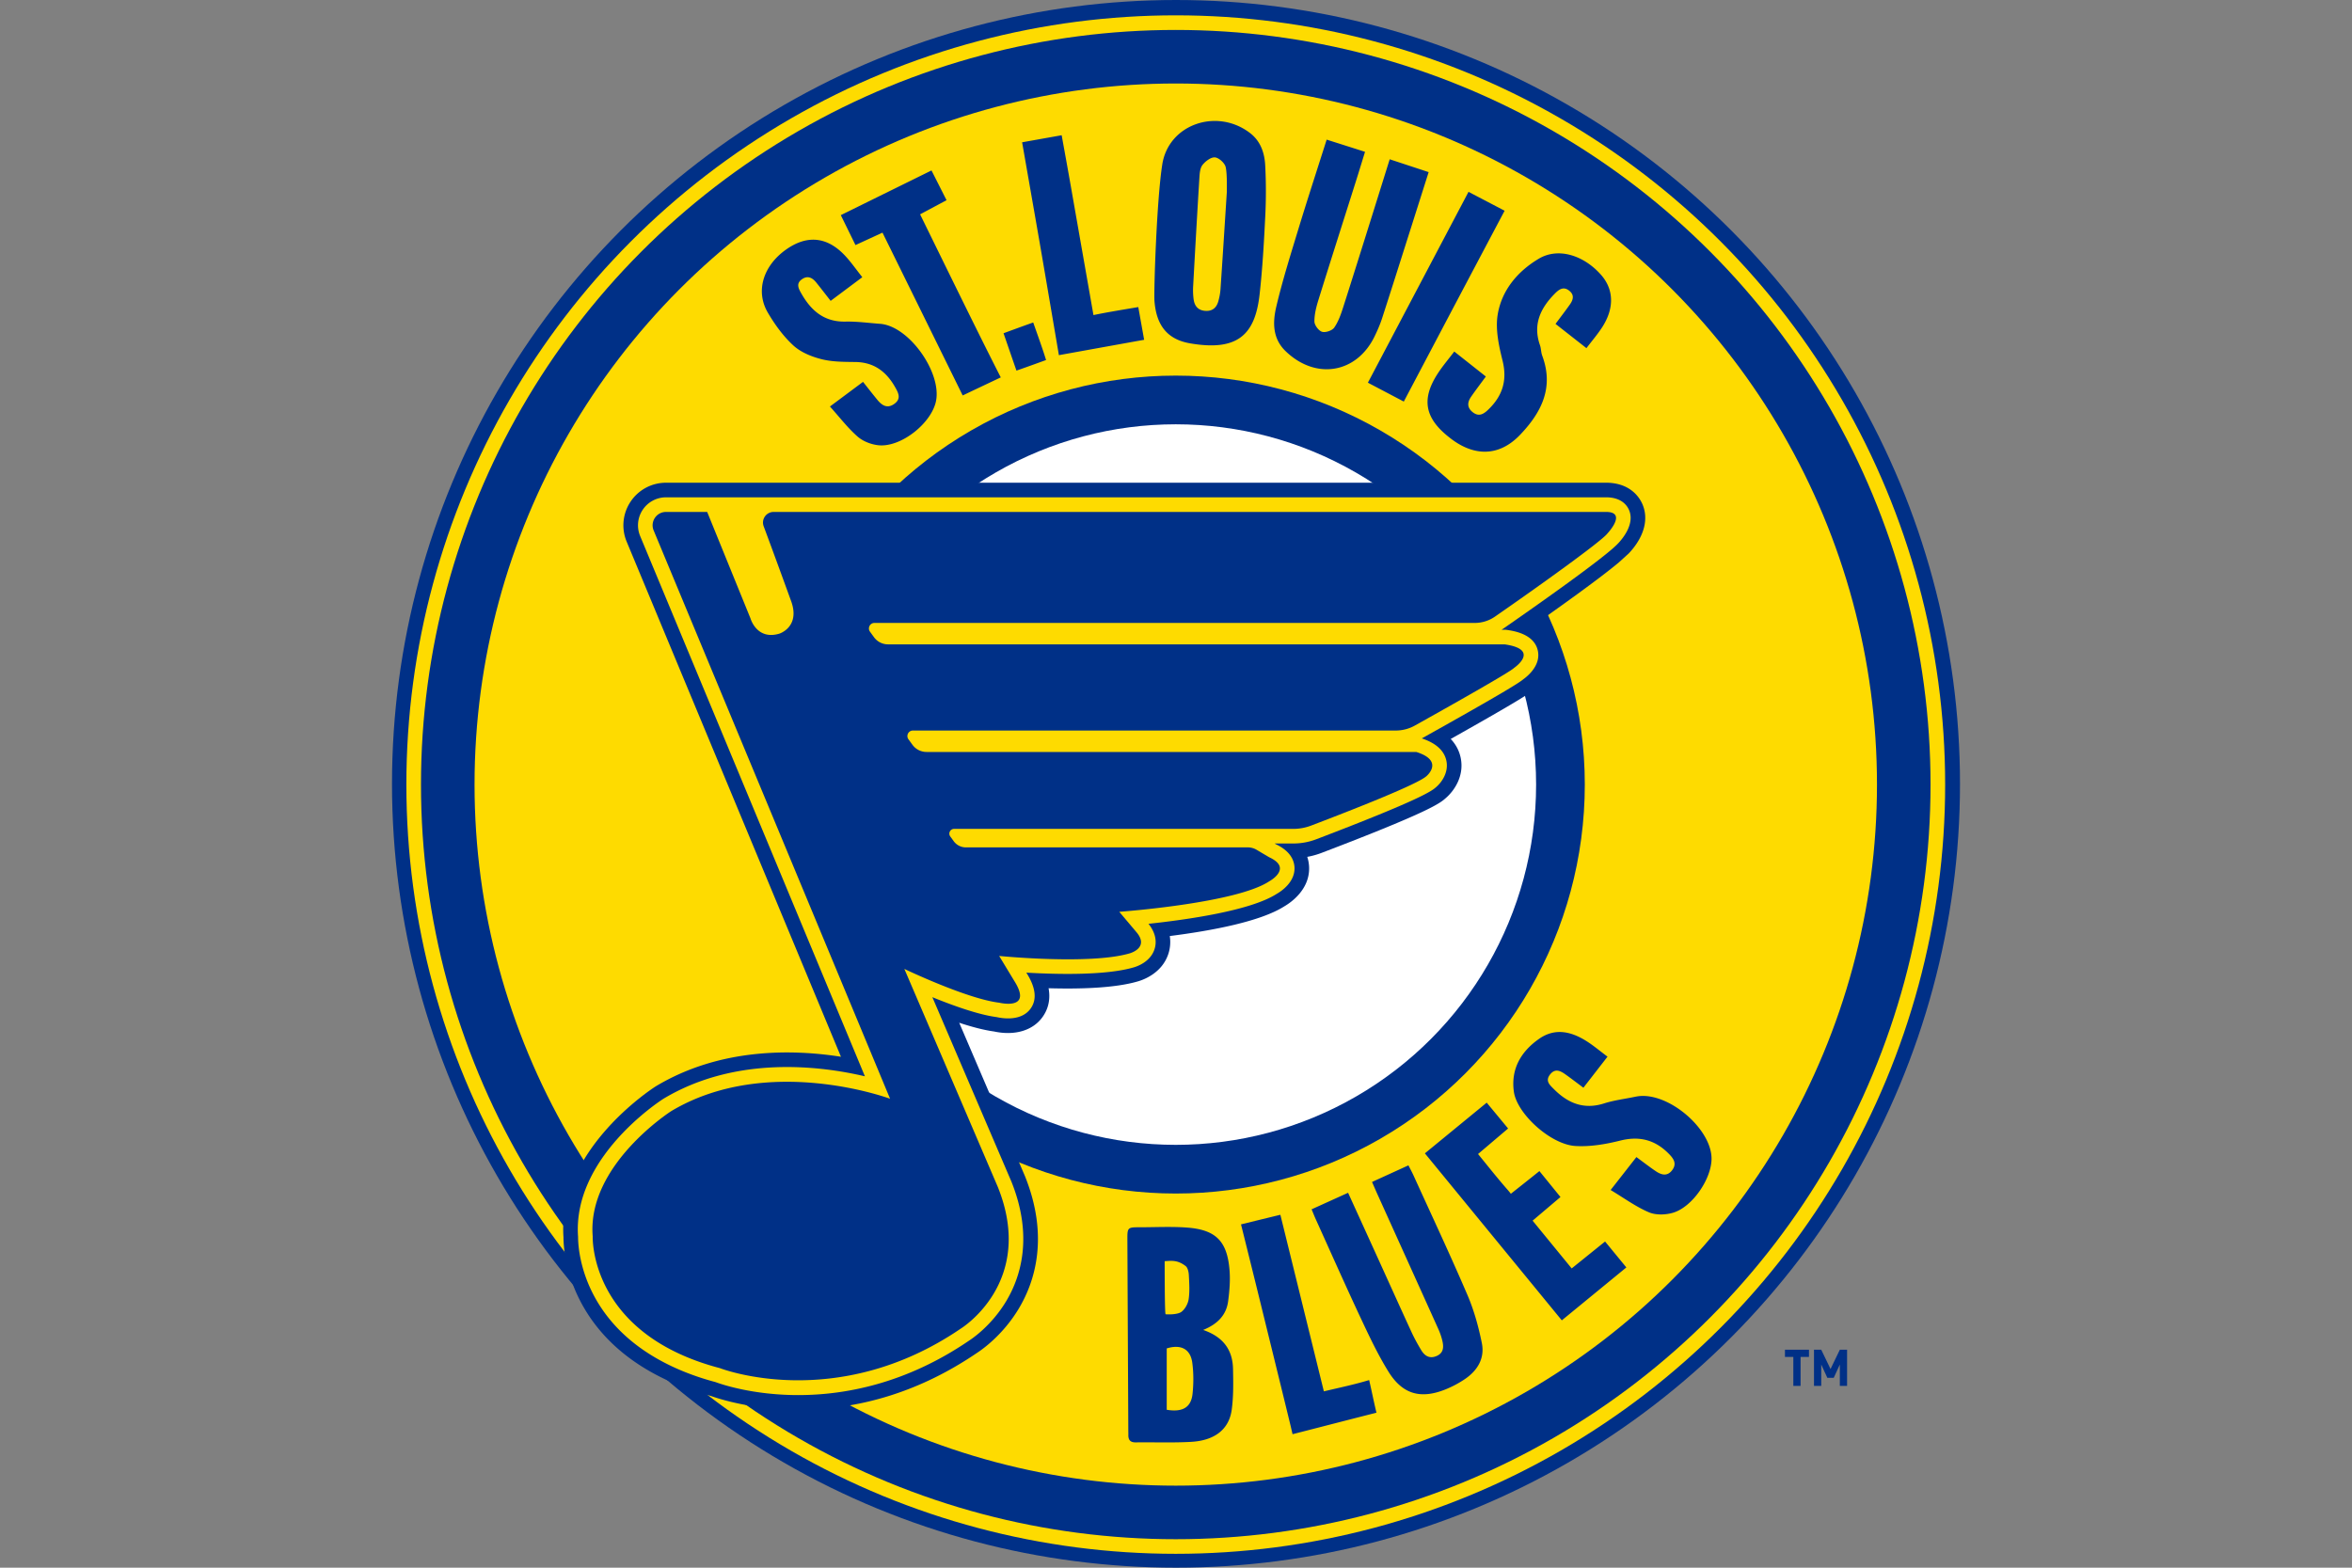
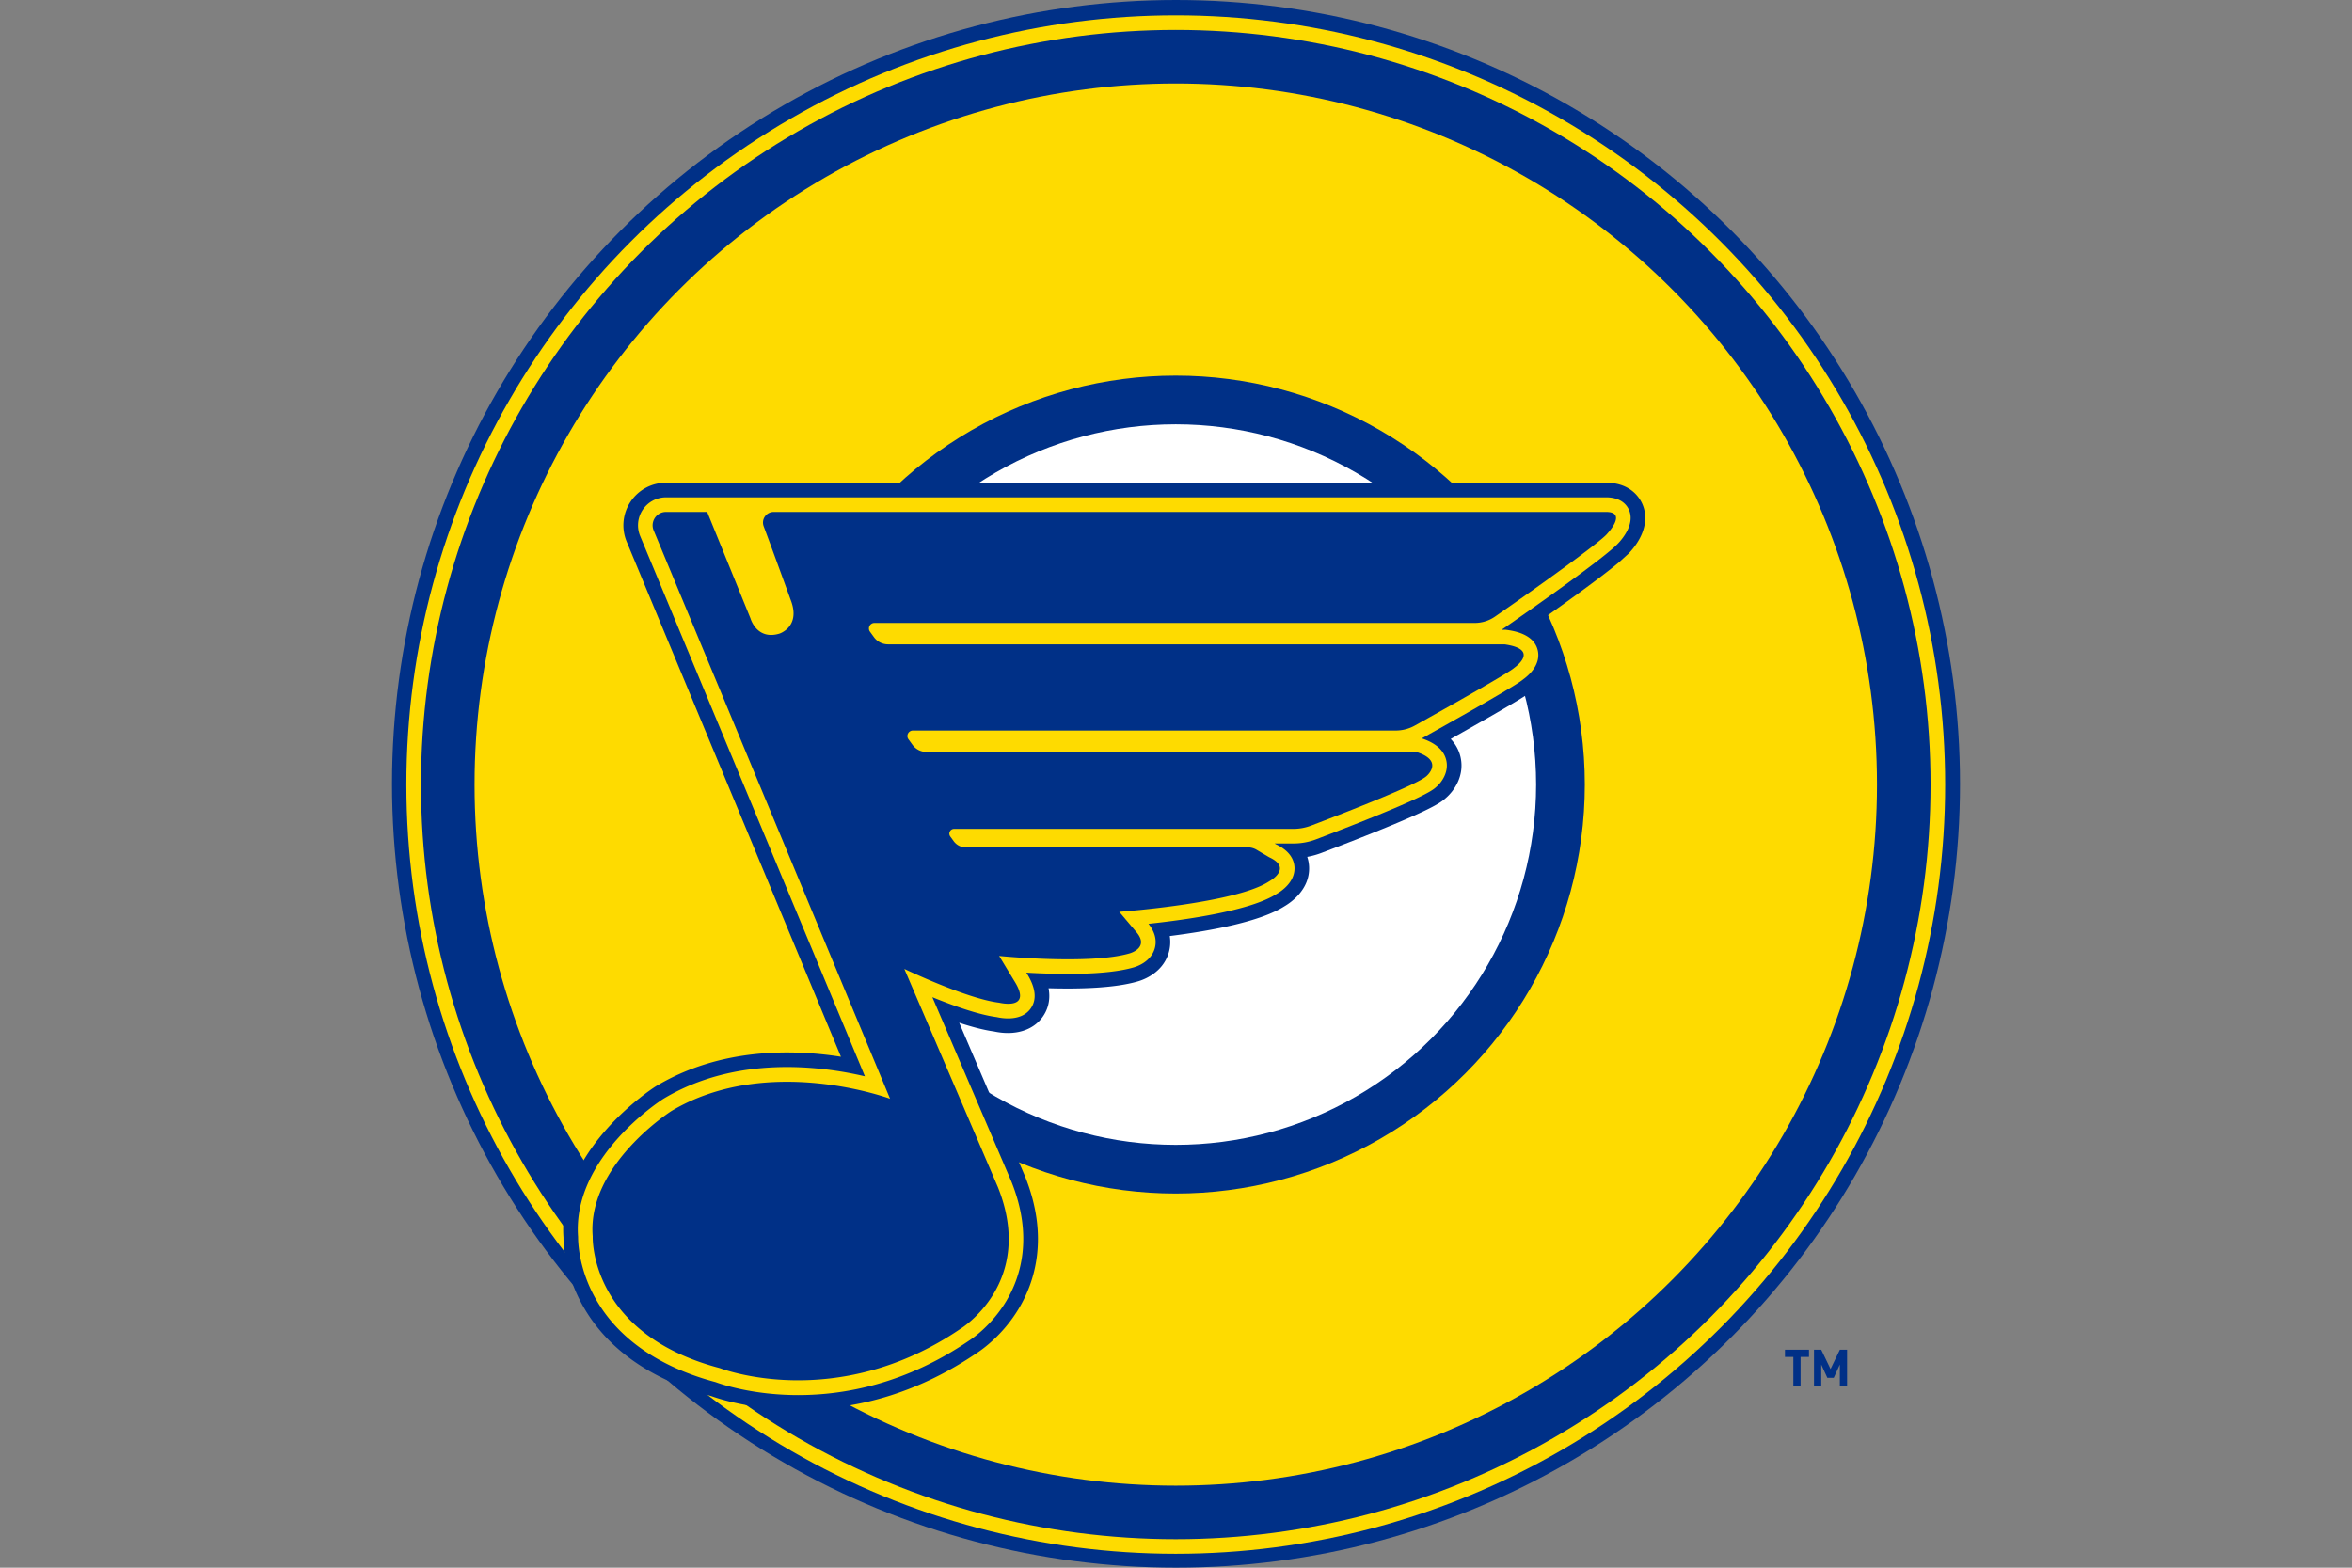
<svg xmlns="http://www.w3.org/2000/svg" viewBox="0 0 960 640" width="960" height="640" xml:space="preserve">
  <rect x="0" y="0" width="960" height="640" fill="#808080" stroke="none" />
  <path fill="#003087" d="M734.93 553.95v11.825h-2.957v-11.824h-3.422v-2.938h9.802v2.938h-3.423zm16.023 11.825v-8.712l-2.49 5.427h-2.612l-2.49-5.427v8.712h-2.956v-14.762h2.956l3.797 7.883 3.795-7.883h2.956v14.762h-2.956z" />
  <circle fill="#003087" cx="480" cy="320" r="320" />
  <circle fill="#FEDB00" cx="479.901" cy="320.298" r="314.037" />
  <circle fill="#003087" cx="479.901" cy="320.298" r="308.075" />
  <circle fill="#FEDB00" cx="479.901" cy="320.298" r="286.211" />
  <g fill="#003087">
-     <path d="M491.096 542.938c8.377 2.91 12.036 8.314 12.184 15.97.107 5.537.21 11.148-.536 16.61-1.09 7.983-6.914 12.552-16.527 13.108-7.526.434-15.095.114-22.644.22-2.28.032-3.087-1.054-3.022-3.139.017-.529-.015-1.06-.017-1.589-.128-25.958-.263-51.916-.376-77.874-.023-5.204.017-5.221 5.274-5.223 6.345-.003 12.718-.347 19.029.124 11.714.874 16.35 5.459 17.367 17.08.377 4.303.023 8.738-.554 13.038-.743 5.538-4.224 9.252-10.178 11.675zm-14.879 32.593c6.437 1.085 9.95-.937 10.541-6.532.44-4.161.44-8.466-.1-12.61-.738-5.674-4.686-7.702-10.44-5.9v25.042zm-.457-38.995c1.855.154 5.12.034 6.483-1 1.482-1.122 2.662-3.326 2.934-5.208.465-3.222.233-6.567.058-9.847-.068-1.258-.47-2.982-1.275-3.603-3.165-2.443-5.5-2.245-8.581-1.996 0 0-.03 21.62.38 21.654zM474.403 67.09c2.615-16.47 22.38-23.096 35.817-12.777 4.359 3.346 5.932 8.165 6.196 13.264.354 6.85.361 13.747.022 20.599-.53 10.703-1.129 21.425-2.324 32.068-1.837 16.356-8.911 23.282-28.389 19.918-9.152-1.581-13.742-7.212-14.517-17.268-.304-3.948.898-41.338 3.195-55.803zm26.363 11.019c-.094-.004.217-6.721-.482-9.865-.369-1.66-2.727-3.822-4.364-3.986-1.629-.163-3.909 1.556-5.102 3.078-1.024 1.307-1.161 3.486-1.274 5.305-.912 14.76-1.74 29.525-2.549 44.291a28.725 28.725 0 0 0 .182 5.143c.326 2.584 1.578 4.463 4.426 4.798 2.972.35 4.853-1.022 5.646-3.798.468-1.638.801-3.35.916-5.046.905-13.304 1.743-26.613 2.6-39.92zM541.495 57.002l15.658 4.978c-1.328 4.292-2.543 8.293-3.804 12.28-5.068 16.028-10.195 32.037-15.186 48.089-.896 2.882-1.689 5.935-1.667 8.903.01 1.484 1.718 3.776 3.114 4.199 1.417.43 4.122-.486 4.974-1.71 1.697-2.439 2.73-5.421 3.653-8.303 5.934-18.528 18.984-60.411 18.984-60.411s11.874 3.913 15.902 5.238c-2.636 8.307-5.144 16.224-7.66 24.14-3.77 11.854-7.511 23.719-11.35 35.552-.814 2.508-1.883 4.953-3.033 7.331-7.348 15.192-24.038 17.95-36.353 6.068-5.405-5.215-5.277-11.871-3.783-18.197 2.518-10.67 5.818-21.163 9.014-31.662 3.656-12.008 7.557-23.942 11.537-36.495zM535.35 493.694l14.892-6.749c4.081 8.963 8.02 17.605 11.952 26.25 4.654 10.238 9.268 20.495 13.974 30.709 1.16 2.517 2.512 4.959 3.949 7.33 1.454 2.401 3.52 3.594 6.371 2.293 2.766-1.263 2.807-3.634 2.244-6.08a26.382 26.382 0 0 0-1.658-4.87c-8.256-18.338-16.553-36.656-24.835-54.982-.7-1.55-1.368-3.113-2.223-5.065l14.855-6.78c.782 1.543 1.472 2.79 2.06 4.084 7.39 16.26 14.992 32.43 22.029 48.842 2.678 6.246 4.527 12.956 5.874 19.632 1.274 6.315-1.854 11.346-7.125 14.837a43.37 43.37 0 0 1-7.697 4.067c-10.098 4.064-17.53 2.04-23.277-7.214-4.307-6.935-7.821-14.397-11.296-21.808-6.29-13.415-12.29-26.966-18.403-40.464-.536-1.184-1.005-2.398-1.686-4.032zM656.124 431.38l-9.837 12.677c-2.553-1.9-4.907-3.712-7.325-5.436-2.051-1.462-4.203-2.577-6.255-.001-2.124 2.666-.165 4.307 1.56 6.036 5.75 5.76 12.244 8.432 20.479 5.803 4.007-1.279 8.257-1.797 12.398-2.655.518-.107 1.039-.21 1.563-.277 12.544-1.604 30.145 13.575 29.88 25.762-.18 8.18-7.809 19.389-15.62 21.776-3.074.94-7.114 1.062-9.978-.163-5.352-2.289-10.166-5.835-15.588-9.089l10.518-13.444c2.884 2.114 5.369 4.056 7.979 5.81 2.269 1.526 4.678 2.153 6.647-.5 1.946-2.623.595-4.62-1.33-6.587-5.583-5.71-11.954-7.434-19.872-5.453-5.943 1.487-12.271 2.574-18.33 2.207-10.093-.61-23.819-13.13-25.096-22.102-1.334-9.37 2.959-16.558 10.362-21.697 6.783-4.709 13.633-2.759 20 1.46 2.52 1.67 4.857 3.622 7.845 5.873zM606.473 153.705c-2.162 2.953-4.155 5.56-6.02 8.257-1.53 2.214-1.757 4.393.632 6.295 2.447 1.948 4.35.889 6.263-.93 5.856-5.568 7.966-11.93 5.94-20.091-1.505-6.063-2.961-12.696-2.003-18.685 1.606-10.046 8.158-17.805 16.825-22.952 7.808-4.637 18.123-1.523 25.286 6.498 5.357 5.998 5.607 13.74.49 21.596-1.857 2.852-4.096 5.457-6.362 8.438l-12.619-9.9c2.089-2.81 4.016-5.306 5.835-7.88 1.32-1.867 1.991-3.851-.178-5.624-2.332-1.906-4.146-.662-5.86 1.064-5.89 5.928-9.14 12.597-6.141 21.13.477 1.359.412 2.913.913 4.26 4.832 12.98-.214 23.092-9.017 32.314-7.267 7.614-16.043 9.063-25.135 3.697-1.476-.87-2.872-1.9-4.21-2.974-9.708-7.805-10.98-15.513-4.148-25.919 1.936-2.95 4.24-5.658 6.613-8.789 4.48 3.543 8.58 6.782 12.896 10.195zM338.75 165.955l13.506-10.06c2.106 2.646 3.953 5.03 5.869 7.357 1.841 2.236 3.985 3.665 6.834 1.67 3.009-2.108 1.765-4.468.368-6.922-3.605-6.332-8.643-10.135-16.253-10.214-4.621-.049-9.39-.039-13.81-1.164-4.074-1.038-8.449-2.82-11.468-5.603-4.115-3.792-7.57-8.55-10.411-13.418-5.105-8.742-1.89-19.032 7.344-25.638 8.597-6.15 16.823-5.42 24.146 2.366 2.435 2.587 4.472 5.548 7.086 8.835l-12.92 9.66c-2.108-2.693-3.944-5.086-5.833-7.435-1.564-1.945-3.465-3.054-5.834-1.422-2.561 1.765-1.464 3.8-.274 5.886 3.997 7.01 9.324 11.637 18.022 11.441 4.742-.106 9.502.578 14.253.912.396.028.79.094 1.18.166 11.344 2.07 23.656 19.93 21.518 31.211-1.72 9.074-14.233 19.087-23.429 18.197-2.981-.288-6.355-1.582-8.58-3.525-4.023-3.512-7.317-7.86-11.313-12.3zM641.503 517.826l13.628-10.986 8.685 10.583-26.342 21.603-55.885-68.178 25.23-20.695 8.731 10.551-12.267 10.42c4.186 5.138 8.099 10.097 12.266 14.832.453.515 1.13 1.398 1.13 1.398s8.404-6.634 11.65-9.265l8.6 10.591-11.379 9.65 15.953 19.496zM392.933 161.444 360.2 94.976l-11.027 5.074-5.986-12.224 37.017-18.241 6.139 12.144-10.794 5.774c5.097 10.396 10.036 20.488 14.992 30.57 5.256 10.693 12.509 25.394 17.938 35.997 0 0-11.576 5.473-15.547 7.374zM522.6 495.928l17.754 72.082c6.518-1.545 12.5-2.788 18.485-4.603.962 4.08 1.92 8.958 2.983 13.322 0 0 .458-.116 0 0-10 2.523-24.26 6.231-34.253 8.778l-.83-3.581c-4.436-18.247-8.938-36.477-13.415-54.714-1.987-8.09-6.79-27.37-6.79-27.37s11.318-2.776 16.066-3.913zM466.996 138.72c-7.783 1.39-34.797 6.274-34.797 6.274s-5.534-32.6-8.018-46.92c-2.278-13.13-4.59-26.255-6.991-39.986l16.145-2.881c1.24 6.895 2.447 13.462 3.6 20.04 2.92 16.656 9.376 53.382 9.376 53.382 4.879-1.039 12.981-2.38 18.296-3.267l2.39 13.358zM572.978 163.94l-14.654-7.706 41.067-77.911c4.5 2.347 14.737 7.706 14.737 7.706s-16.712 31.562-24.182 45.732c-5.55 10.528-11.103 21.056-16.968 32.18zM414.877 151.3c-1.657-4.764-5.27-15.25-5.27-15.25s8.527-3.158 12.112-4.393c1.627 4.641 3.876 10.816 5.246 15.324 0 0-8.455 3.081-12.088 4.32z" />
-   </g>
+     </g>
  <circle fill="#003087" cx="479.901" cy="320.298" r="166.957" />
  <circle fill="#FFF" cx="479.901" cy="320.298" r="147.081" />
  <path fill="#003087" d="M325.85 575.5c-18.956 0-32.443-4.436-35.603-5.578-17.408-4.662-40.616-15.015-52.93-37.893-6.698-12.445-7.315-23.44-7.325-26.884-2.482-35.601 35.94-60.552 37.58-61.598l.3-.186c26.057-15.564 55.383-15.083 75.376-11.947l-87.463-210.282a17.35 17.35 0 0 1 1.59-16.326 17.352 17.352 0 0 1 14.463-7.738h383.085c10.315-.22 14.183 5.92 15.378 8.583h.001c2.787 6.211.787 13.596-5.484 20.261l-4.191 3.802c-7.528 6.261-21.864 16.567-33.986 25.08 3.607 2.222 5.89 5.344 6.821 9.345 1.494 6.417-1.515 13.09-8.052 17.89-1.347 1.117-4.612 3.535-33.283 19.647 2.517 2.643 3.646 5.499 4.115 7.902 1.356 6.967-2.324 12.99-6.243 16.327-2.241 1.99-6.255 5.385-50.61 22.288a32.342 32.342 0 0 1-5.819 1.614c.537 1.61.724 3.082.76 4.236.296 9.097-7.43 14.397-10.061 15.932-9.684 6.203-29.457 9.955-46.81 12.157a15.582 15.582 0 0 1-.544 7.179c-2.56 7.958-10.195 10.692-12.55 11.356-9.38 2.743-23.682 3.141-36.374 2.774.97 5.232-.577 9.122-2.47 11.763-3.952 5.52-11.338 7.714-19.793 5.892-3.86-.528-8.614-1.721-14.211-3.564l26.838 62.63c9.899 24.662 4.09 43.012-2.524 54.063-6.547 10.936-15.205 16.898-17.088 18.111-22.585 15.367-47.11 23.16-72.893 23.163z" />
  <path fill="#FEDB00" d="M664.862 208.093c-.88-1.96-3.314-5.234-9.864-5.062h-383.16c-3.827 0-7.38 1.9-9.503 5.084a11.4 11.4 0 0 0-1.045 10.727l91.736 220.556c-18.005-4.235-52.446-8.63-82.096 9.082l-.151.093c-1.526.974-37.23 24.156-34.824 56.361-.012 2.224.298 12.537 6.612 24.269 11.35 21.085 33.102 30.682 49.476 35.026 2.43.901 15.26 5.308 33.807 5.307 18.923-.001 43.792-4.59 69.605-22.174 1.264-.807 9.245-6.153 15.26-16.2 5.921-9.893 11.094-26.386 2.106-48.779l-32.265-75.29c8.377 3.415 18.792 7.16 26.209 8.126 2.734.615 10.19 1.706 13.909-3.487 2.654-3.705 2.083-8.6-1.695-14.547l-.066-.109c12.661.73 32.52 1.17 43.806-2.14 1.314-.367 6.83-2.199 8.52-7.452.761-2.366.94-6.068-2.467-10.344 15.49-1.648 41.757-5.351 52.387-12.255 1.711-.977 7.405-4.686 7.212-10.649-.09-2.771-1.478-6.655-7.53-9.54l-.593-.348h7.622a26.3 26.3 0 0 0 9.396-1.728c43.034-16.399 47.222-19.796 48.824-21.218 2.551-2.153 5.172-6.202 4.299-10.684-.82-4.208-4.203-7.325-10.058-9.27l.06-.034c34.043-19.011 39.786-22.778 41.348-24.089 2.152-1.553 7.283-5.96 5.915-11.835-1.572-6.755-9.942-7.946-12.693-8.338l-.418-.059h-1.653c.233-.148.464-.301.692-.46 9.873-6.841 41.524-28.949 46.89-34.81l.003.003c2.148-2.282 6.874-8.189 4.387-13.733z" />
  <path fill="#003087" d="M655.072 208.994H315.777c-3.034 0-5.136 3.025-4.073 5.867 4.346 11.62 11.31 30.837 11.31 30.837 3.578 10.335-4.902 12.985-4.902 12.985-9.276 2.783-11.793-6.228-11.793-6.228l-17.676-43.461h-16.805c-3.896 0-6.538 3.961-5.042 7.557l96.5 232.012s-49.822-18.55-89.308 5.035c0 0-34.452 21.996-32.067 51.147 0 0-1.59 39.752 51.942 53.797 0 0 47.437 18.551 98.32-16.165 0 0 30.74-18.816 15.105-57.773l-38.162-89.043s25.441 12.19 38.692 13.78c0 0 14.045 3.446 6.095-9.01l-6.095-10.07s37.101 3.71 53.267-1.06c0 0 8.083-2.17 2.915-8.48l-7.155-8.481s47.702-3.445 61.217-12.456c0 0 9.789-5.3 0-9.805 0 0-3.123-1.829-5.108-3.026a7.065 7.065 0 0 0-3.654-1.015H394.223a6.113 6.113 0 0 1-4.944-2.518l-1.416-1.947c-.935-1.285-.016-3.088 1.573-3.088H527.87c2.487 0 4.949-.451 7.273-1.337 19.168-7.304 43.421-16.924 47.052-20.162 0 0 7.56-6.23-4.131-9.905h-199.9a7.078 7.078 0 0 1-5.725-2.915l-1.64-2.254c-1.082-1.488-.019-3.576 1.822-3.576h197.071c2.729 0 5.409-.698 7.791-2.028 14.95-8.349 38.78-21.782 40.521-23.546 0 0 10.982-7.491-3.883-9.606h-251.66a7.078 7.078 0 0 1-5.724-2.916l-1.64-2.254c-1.082-1.488-.018-3.576 1.822-3.576h245.015c2.95 0 5.827-.896 8.251-2.577 17.763-12.31 43.706-30.893 45.948-33.994 0 0 8.48-9.01-1.06-8.745z" />
</svg>